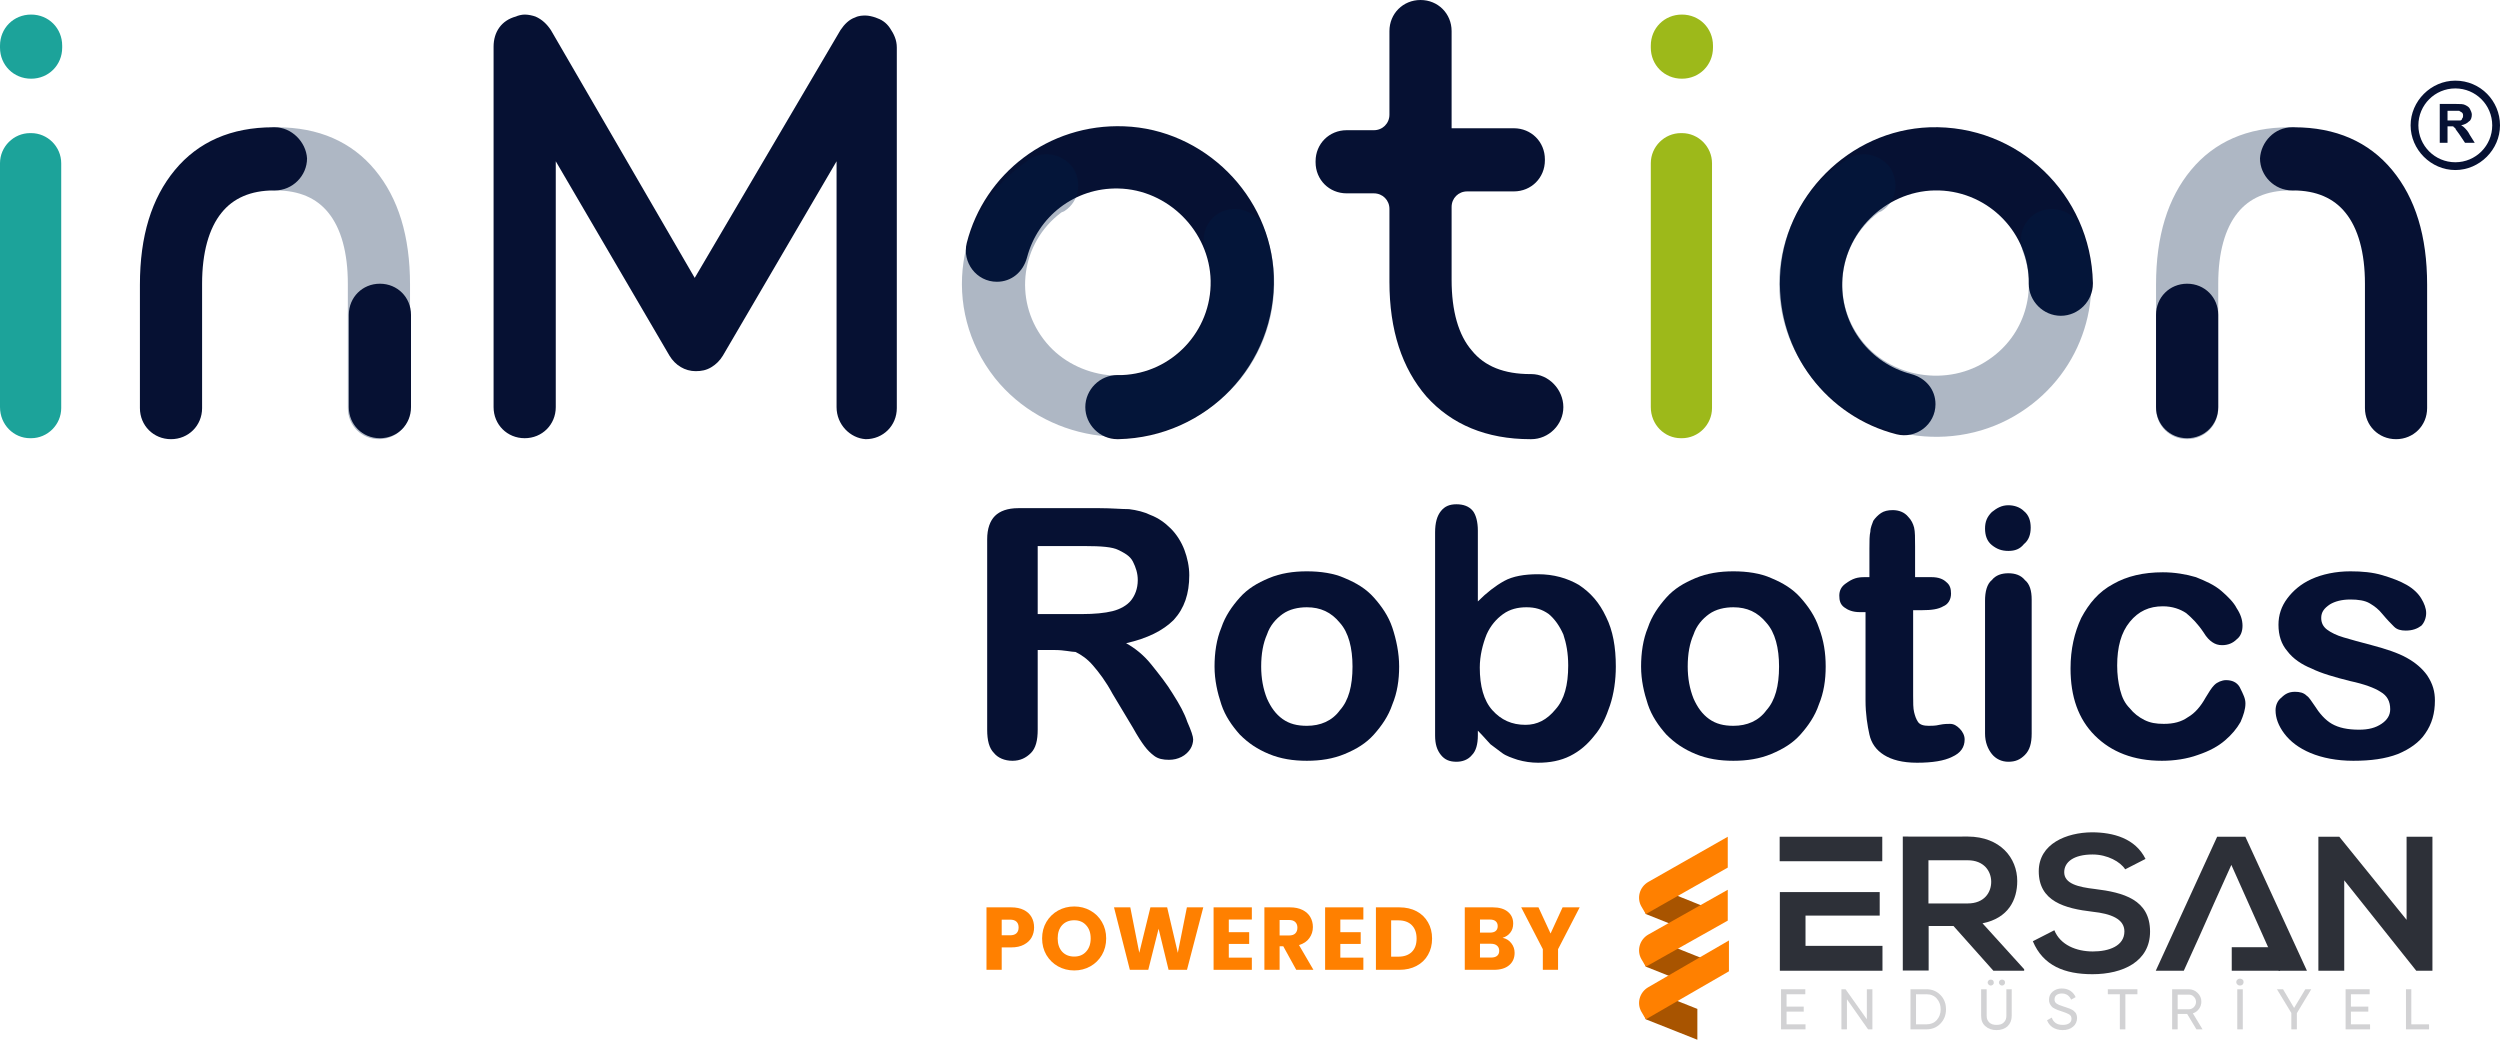
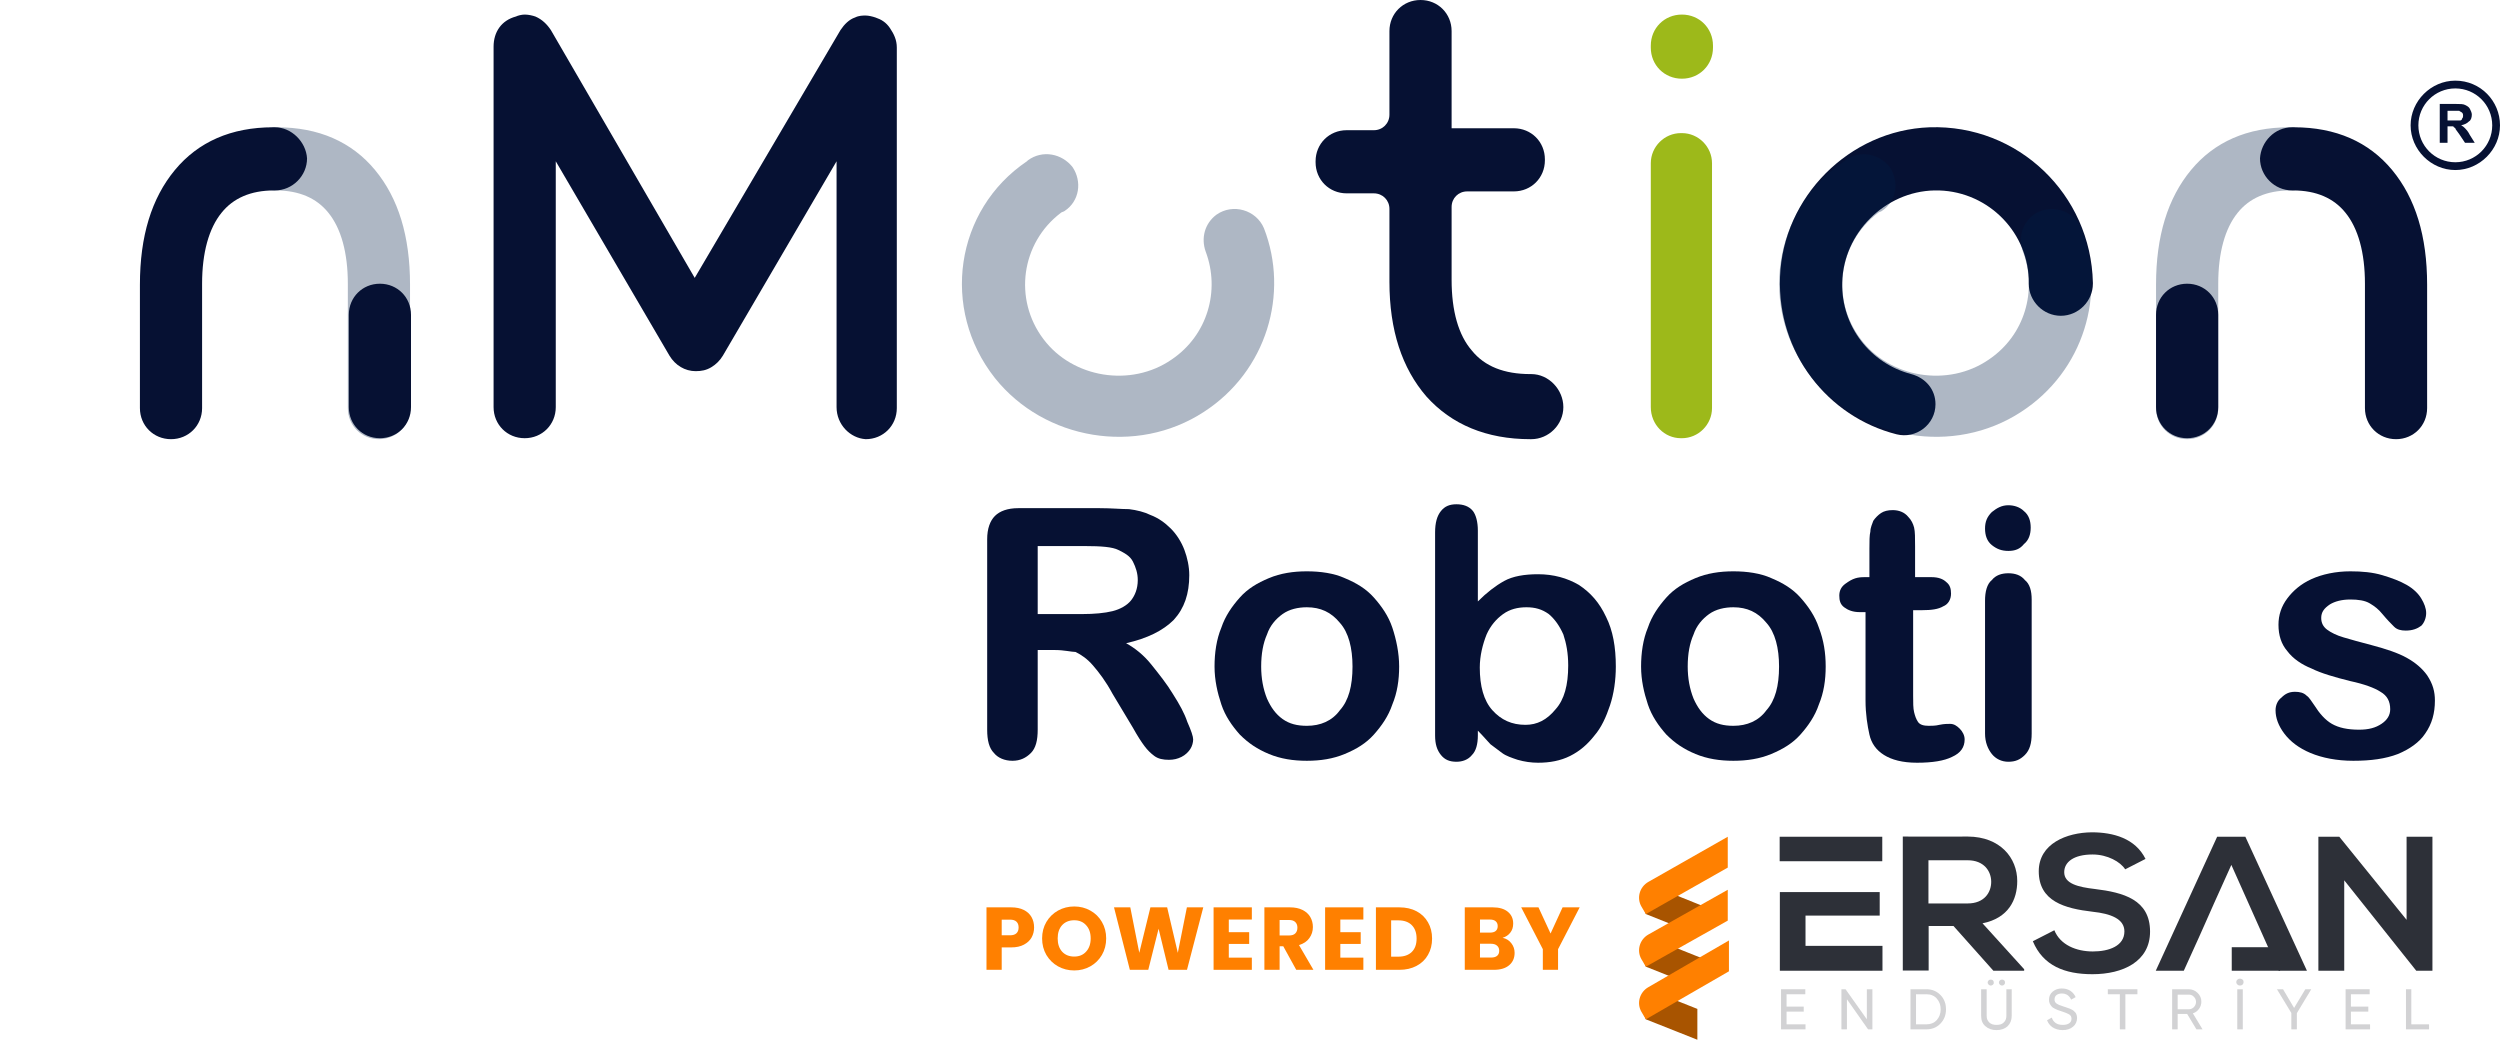
<svg xmlns="http://www.w3.org/2000/svg" width="185" height="77" viewBox="0 0 185 77" fill="none">
  <path d="M165.12 64.002L165.821 65.571L168.42 71.392L168.625 71.834H170.713L166.157 61.919H164.069L159.527 71.834H161.601C163.791 67.026 162.637 69.495 165.12 64.002Z" fill="#2D3038" />
  <path d="M158.768 63.56C158.009 62.033 156.373 61.591 154.796 61.591C152.927 61.605 150.868 62.433 150.868 64.473C150.868 66.698 152.781 67.226 154.855 67.469C156.198 67.612 157.206 67.997 157.206 68.924C157.206 69.994 156.081 70.408 154.869 70.408C153.642 70.408 152.46 69.923 152.022 68.838L150.43 69.652C151.189 71.463 152.781 72.091 154.84 72.091C157.103 72.091 159.104 71.15 159.104 68.938C159.104 66.57 157.133 66.042 155.015 65.785C153.803 65.643 152.752 65.4 152.752 64.544C152.752 63.802 153.438 63.232 154.855 63.232C155.95 63.232 156.913 63.774 157.264 64.33L158.768 63.56Z" fill="#2D3038" />
  <path d="M149.773 71.706L146.706 68.325C148.634 67.94 149.276 66.57 149.276 65.2C149.276 63.488 148.02 61.919 145.625 61.905C144.019 61.919 142.413 61.905 140.807 61.905V71.82H142.72V68.525H144.56L147.509 71.834H149.787V71.706H149.773ZM145.611 63.66C146.808 63.66 147.349 64.459 147.349 65.257C147.349 66.056 146.823 66.855 145.611 66.855H142.705V63.66H145.611Z" fill="#2D3038" />
  <path d="M133.608 63.731H136.192H139.288V61.919H131.695V63.731H133.608ZM139.303 69.994H133.608V67.754H139.098V66.014H136.192H133.608H131.709V71.834H139.303V69.994Z" fill="#2D3038" />
  <path d="M168.727 70.094H165.149V71.834H168.727V70.094Z" fill="#2D3038" />
  <g opacity="0.6">
    <g opacity="0.6">
      <path opacity="0.6" d="M132.205 75.801H133.607V76.171H131.796V73.204H133.593V73.575H132.205V74.488H133.476V74.859H132.205V75.801Z" fill="#2D3038" />
      <path opacity="0.6" d="M138.148 73.204H138.557V76.171H138.236L136.674 73.946V76.171H136.265V73.204H136.571L138.148 75.43V73.204Z" fill="#2D3038" />
      <path opacity="0.6" d="M142.559 73.204C142.967 73.204 143.318 73.347 143.595 73.632C143.873 73.917 144.004 74.274 144.004 74.688C144.004 75.102 143.873 75.458 143.595 75.743C143.318 76.029 142.982 76.171 142.559 76.171H141.376V73.204H142.559ZM142.559 75.801C142.865 75.801 143.128 75.701 143.318 75.487C143.508 75.273 143.61 75.016 143.61 74.688C143.61 74.36 143.508 74.103 143.318 73.889C143.128 73.675 142.865 73.575 142.559 73.575H141.785V75.801H142.559Z" fill="#2D3038" />
      <path opacity="0.6" d="M148.561 75.943C148.356 76.129 148.079 76.228 147.743 76.228C147.407 76.228 147.129 76.129 146.925 75.943C146.706 75.758 146.604 75.501 146.604 75.173V73.204H147.013V75.159C147.013 75.373 147.071 75.529 147.202 75.658C147.334 75.786 147.509 75.843 147.743 75.843C147.976 75.843 148.166 75.786 148.283 75.658C148.414 75.529 148.473 75.373 148.473 75.159V73.204H148.867V75.173C148.867 75.487 148.765 75.743 148.561 75.943ZM147.48 72.862C147.436 72.904 147.378 72.933 147.319 72.933C147.261 72.933 147.202 72.904 147.159 72.862C147.115 72.819 147.086 72.762 147.086 72.705C147.086 72.648 147.115 72.591 147.159 72.548C147.202 72.505 147.261 72.491 147.319 72.491C147.378 72.491 147.436 72.505 147.48 72.548C147.524 72.591 147.538 72.648 147.538 72.705C147.553 72.762 147.524 72.819 147.48 72.862ZM148.312 72.862C148.268 72.904 148.21 72.933 148.152 72.933C148.093 72.933 148.035 72.904 147.991 72.862C147.947 72.819 147.918 72.762 147.918 72.705C147.918 72.648 147.947 72.591 147.991 72.548C148.035 72.505 148.093 72.491 148.152 72.491C148.21 72.491 148.268 72.505 148.312 72.548C148.356 72.591 148.371 72.648 148.371 72.705C148.371 72.762 148.356 72.819 148.312 72.862Z" fill="#2D3038" />
      <path opacity="0.6" d="M152.634 76.228C152.357 76.228 152.109 76.157 151.904 76.029C151.7 75.9 151.568 75.715 151.481 75.501L151.831 75.301C151.948 75.658 152.225 75.843 152.649 75.843C152.853 75.843 153.014 75.8 153.131 75.715C153.248 75.629 153.291 75.515 153.291 75.387C153.291 75.244 153.233 75.144 153.131 75.073C153.014 75.002 152.839 74.93 152.576 74.845C152.444 74.802 152.357 74.773 152.284 74.745C152.211 74.716 152.138 74.688 152.036 74.631C151.933 74.588 151.86 74.531 151.817 74.474C151.773 74.417 151.729 74.36 151.685 74.274C151.641 74.188 151.627 74.088 151.627 73.989C151.627 73.732 151.714 73.532 151.904 73.375C152.094 73.218 152.313 73.147 152.576 73.147C152.81 73.147 153.029 73.204 153.204 73.318C153.379 73.432 153.51 73.589 153.598 73.789L153.262 73.974C153.131 73.675 152.897 73.518 152.576 73.518C152.415 73.518 152.284 73.561 152.182 73.632C152.079 73.718 152.036 73.817 152.036 73.96C152.036 74.088 152.079 74.188 152.182 74.26C152.284 74.331 152.444 74.402 152.678 74.474C152.766 74.502 152.824 74.516 152.853 74.531C152.883 74.545 152.941 74.559 153.014 74.588C153.087 74.616 153.145 74.631 153.175 74.645C153.204 74.659 153.262 74.688 153.321 74.716C153.379 74.745 153.423 74.773 153.452 74.802C153.481 74.83 153.51 74.859 153.554 74.902C153.598 74.945 153.627 74.987 153.642 75.03C153.656 75.073 153.671 75.116 153.686 75.173C153.7 75.23 153.7 75.287 153.7 75.344C153.7 75.601 153.598 75.815 153.408 75.972C153.204 76.143 152.956 76.228 152.634 76.228Z" fill="#2D3038" />
      <path opacity="0.6" d="M158.169 73.204V73.575H157.278V76.171H156.869V73.575H155.978V73.204H158.169Z" fill="#2D3038" />
      <path opacity="0.6" d="M162.535 76.171L161.849 75.03H161.148V76.171H160.739V73.204H161.951C162.214 73.204 162.433 73.29 162.623 73.475C162.812 73.661 162.9 73.875 162.9 74.131C162.9 74.317 162.842 74.502 162.725 74.659C162.608 74.816 162.462 74.93 162.272 74.987L162.988 76.171H162.535ZM161.148 73.575V74.688H161.965C162.111 74.688 162.243 74.631 162.345 74.531C162.447 74.417 162.506 74.288 162.506 74.146C162.506 73.989 162.447 73.86 162.345 73.76C162.243 73.646 162.111 73.603 161.965 73.603H161.148V73.575Z" fill="#2D3038" />
      <path opacity="0.6" d="M165.762 72.933C165.689 72.933 165.616 72.904 165.572 72.862C165.514 72.805 165.485 72.748 165.485 72.676C165.485 72.605 165.514 72.534 165.572 72.491C165.631 72.434 165.689 72.419 165.762 72.419C165.835 72.419 165.894 72.448 165.952 72.491C166.011 72.548 166.025 72.605 166.025 72.676C166.025 72.748 165.996 72.805 165.952 72.862C165.894 72.904 165.835 72.933 165.762 72.933ZM165.558 73.204H165.967V76.171H165.558V73.204Z" fill="#2D3038" />
      <path opacity="0.6" d="M171.034 73.204L169.968 74.973V76.171H169.559V74.959L168.493 73.204H168.945L169.763 74.588L170.595 73.204H171.034Z" fill="#2D3038" />
      <path opacity="0.6" d="M173.968 75.801H175.385V76.171H173.574V73.204H175.356V73.575H173.968V74.488H175.254V74.859H173.968V75.801Z" fill="#2D3038" />
      <path opacity="0.6" d="M178.437 75.801H179.751V76.171H178.043V73.204H178.437V75.801Z" fill="#2D3038" />
    </g>
  </g>
  <path fill-rule="evenodd" clip-rule="evenodd" d="M121.794 67.64L121.473 66.784C121.093 65.771 121.896 65.4 122.553 65.657L125.927 67.012L125.226 69.01L121.794 67.64Z" fill="#A85400" />
  <path fill-rule="evenodd" clip-rule="evenodd" d="M121.794 71.535L121.473 70.679C121.093 69.666 121.896 69.295 122.553 69.552L125.941 70.907L125.605 73.047L121.794 71.535Z" fill="#A85400" />
  <path fill-rule="evenodd" clip-rule="evenodd" d="M121.794 75.43L121.473 74.574C121.093 73.561 121.896 73.19 122.553 73.447L125.605 74.659V76.942L121.794 75.43Z" fill="#A85400" />
  <path fill-rule="evenodd" clip-rule="evenodd" d="M121.794 75.43L121.473 74.888C121.093 74.246 121.327 73.418 121.984 73.047L127.942 69.594V71.877L121.794 75.43Z" fill="#FF8000" />
  <path fill-rule="evenodd" clip-rule="evenodd" d="M121.794 71.535L121.473 70.993C121.093 70.351 121.327 69.523 121.984 69.152L127.854 65.842V68.125L121.794 71.535Z" fill="#FF8000" />
  <path fill-rule="evenodd" clip-rule="evenodd" d="M121.794 67.64L121.473 67.098C121.093 66.456 121.327 65.628 121.984 65.257L127.854 61.919V64.202L121.794 67.64Z" fill="#FF8000" />
  <path d="M178.087 68.068L173.108 61.919H171.56V71.834H173.473V65.143L178.803 71.834H180V61.919H178.087V68.068Z" fill="#2D3038" />
  <path d="M116.896 67.144L115.296 70.239V71.767H114.17V70.239L112.569 67.144H113.847L114.742 69.08L115.631 67.144H116.896Z" fill="#FF8000" />
  <path d="M111.192 69.397C111.46 69.454 111.675 69.587 111.837 69.798C112 70.004 112.081 70.242 112.081 70.509C112.081 70.896 111.945 71.203 111.673 71.431C111.405 71.655 111.03 71.767 110.547 71.767H108.393V67.144H110.474C110.944 67.144 111.311 67.252 111.574 67.467C111.842 67.682 111.976 67.974 111.976 68.343C111.976 68.615 111.903 68.841 111.758 69.021C111.618 69.201 111.429 69.326 111.192 69.397ZM109.519 69.014H110.257C110.441 69.014 110.582 68.975 110.678 68.896C110.779 68.813 110.83 68.692 110.83 68.534C110.83 68.376 110.779 68.255 110.678 68.172C110.582 68.088 110.441 68.046 110.257 68.046H109.519V69.014ZM110.349 70.858C110.538 70.858 110.683 70.817 110.784 70.733C110.889 70.645 110.942 70.52 110.942 70.358C110.942 70.195 110.887 70.068 110.777 69.976C110.672 69.884 110.525 69.838 110.336 69.838H109.519V70.858H110.349Z" fill="#FF8000" />
  <path d="M103.55 67.144C104.038 67.144 104.463 67.241 104.828 67.434C105.192 67.627 105.473 67.9 105.671 68.251C105.873 68.597 105.974 68.999 105.974 69.456C105.974 69.908 105.873 70.31 105.671 70.661C105.473 71.012 105.19 71.284 104.821 71.477C104.457 71.671 104.033 71.767 103.55 71.767H101.818V67.144H103.55ZM103.478 70.793C103.904 70.793 104.235 70.676 104.472 70.444C104.709 70.211 104.828 69.882 104.828 69.456C104.828 69.03 104.709 68.698 104.472 68.461C104.235 68.224 103.904 68.106 103.478 68.106H102.944V70.793H103.478Z" fill="#FF8000" />
  <path d="M99.184 68.046V68.982H100.692V69.851H99.184V70.865H100.889V71.767H98.058V67.144H100.889V68.046H99.184Z" fill="#FF8000" />
  <path d="M95.922 71.767L94.961 70.022H94.691V71.767H93.565V67.144H95.455C95.819 67.144 96.129 67.208 96.383 67.335C96.642 67.463 96.835 67.638 96.963 67.862C97.09 68.082 97.154 68.328 97.154 68.6C97.154 68.907 97.066 69.181 96.89 69.423C96.719 69.664 96.464 69.835 96.126 69.936L97.193 71.767H95.922ZM94.691 69.225H95.389C95.595 69.225 95.749 69.175 95.85 69.074C95.955 68.973 96.008 68.83 96.008 68.646C96.008 68.47 95.955 68.332 95.85 68.231C95.749 68.13 95.595 68.079 95.389 68.079H94.691V69.225Z" fill="#FF8000" />
  <path d="M90.931 68.046V68.982H92.439V69.851H90.931V70.865H92.636V71.767H89.805V67.144H92.636V68.046H90.931Z" fill="#FF8000" />
  <path d="M89.042 67.144L87.837 71.767H86.474L85.736 68.725L84.972 71.767H83.609L82.437 67.144H83.642L84.307 70.509L85.131 67.144H86.369L87.159 70.509L87.83 67.144H89.042Z" fill="#FF8000" />
  <path d="M79.493 71.813C79.058 71.813 78.659 71.712 78.294 71.51C77.934 71.308 77.647 71.027 77.432 70.667C77.221 70.303 77.116 69.895 77.116 69.443C77.116 68.99 77.221 68.584 77.432 68.224C77.647 67.864 77.934 67.583 78.294 67.382C78.659 67.18 79.058 67.079 79.493 67.079C79.928 67.079 80.325 67.18 80.685 67.382C81.049 67.583 81.335 67.864 81.541 68.224C81.752 68.584 81.857 68.99 81.857 69.443C81.857 69.895 81.752 70.303 81.541 70.667C81.33 71.027 81.045 71.308 80.685 71.51C80.325 71.712 79.928 71.813 79.493 71.813ZM79.493 70.786C79.862 70.786 80.156 70.663 80.375 70.417C80.599 70.171 80.711 69.847 80.711 69.443C80.711 69.034 80.599 68.71 80.375 68.468C80.156 68.222 79.862 68.099 79.493 68.099C79.12 68.099 78.821 68.22 78.597 68.461C78.378 68.703 78.268 69.03 78.268 69.443C78.268 69.851 78.378 70.178 78.597 70.424C78.821 70.665 79.12 70.786 79.493 70.786Z" fill="#FF8000" />
  <path d="M76.523 68.633C76.523 68.9 76.462 69.146 76.339 69.37C76.216 69.59 76.027 69.767 75.772 69.903C75.518 70.04 75.202 70.108 74.824 70.108H74.126V71.767H73V67.144H74.824C75.193 67.144 75.504 67.208 75.759 67.335C76.014 67.463 76.205 67.638 76.332 67.862C76.459 68.086 76.523 68.343 76.523 68.633ZM74.739 69.212C74.954 69.212 75.114 69.162 75.219 69.061C75.325 68.96 75.377 68.817 75.377 68.633C75.377 68.448 75.325 68.305 75.219 68.205C75.114 68.104 74.954 68.053 74.739 68.053H74.126V69.212H74.739Z" fill="#FF8000" />
  <path opacity="0.32" d="M20.348 9.419C20.42 9.419 20.42 9.419 20.348 9.419C20.42 9.419 20.42 9.419 20.348 9.419C20.42 9.419 20.42 9.419 20.492 9.419C23.583 9.419 26.028 10.497 27.754 12.582C29.479 14.668 30.342 17.472 30.342 21.067V30.198C30.342 31.492 29.335 32.499 28.041 32.499C26.747 32.499 25.74 31.492 25.74 30.198V20.995C25.74 18.694 25.237 16.897 24.302 15.746C23.439 14.668 22.145 14.092 20.42 14.092C20.42 14.092 20.42 14.092 20.348 14.092C19.054 14.092 17.975 13.014 17.975 11.72C18.047 10.497 19.125 9.419 20.348 9.419Z" fill="#001F45" />
  <path opacity="0.32" d="M169.542 9.419C169.47 9.419 169.47 9.419 169.398 9.419C166.306 9.419 163.861 10.497 162.136 12.582C160.41 14.668 159.547 17.472 159.547 21.067V30.198C159.547 31.492 160.554 32.499 161.848 32.499C163.142 32.499 164.149 31.492 164.149 30.198V20.995C164.149 18.694 164.652 16.897 165.587 15.746C166.45 14.668 167.744 14.092 169.47 14.092C169.47 14.092 169.47 14.092 169.542 14.092C170.836 14.092 171.914 13.014 171.914 11.72C171.842 10.497 170.836 9.419 169.542 9.419Z" fill="#001F45" />
-   <path d="M0 30.126V12.079C0 10.857 1.007 9.85 2.229 9.85H2.301C3.523 9.85 4.53 10.857 4.53 12.079V30.198C4.53 31.421 3.523 32.427 2.301 32.427H2.229C1.007 32.427 0 31.421 0 30.126ZM0 3.523V3.379C0 2.085 1.007 1.078 2.301 1.078C3.595 1.078 4.602 2.085 4.602 3.379V3.523C4.602 4.817 3.595 5.824 2.301 5.824C1.007 5.824 0 4.817 0 3.523Z" fill="#1CA39A" />
  <path d="M122.159 30.126V12.079C122.159 10.857 123.166 9.85 124.388 9.85H124.46C125.682 9.85 126.689 10.857 126.689 12.079V30.198C126.689 31.421 125.682 32.427 124.46 32.427H124.388C123.166 32.427 122.159 31.421 122.159 30.126ZM122.159 3.523V3.379C122.159 2.085 123.166 1.078 124.46 1.078C125.754 1.078 126.761 2.085 126.761 3.379V3.523C126.761 4.817 125.754 5.824 124.46 5.824C123.166 5.824 122.159 4.817 122.159 3.523Z" fill="#9DB91A" />
  <path d="M30.414 23.296C30.414 22.002 29.407 20.995 28.113 20.995C26.819 20.995 25.812 22.002 25.812 23.296V30.126C25.812 31.421 26.819 32.427 28.113 32.427C29.407 32.427 30.414 31.421 30.414 30.126V23.296Z" fill="#061133" />
  <path d="M20.348 9.419C20.276 9.419 20.276 9.419 20.348 9.419C20.276 9.419 20.276 9.419 20.204 9.419C17.112 9.419 14.668 10.497 12.942 12.582C11.216 14.668 10.354 17.472 10.354 21.067V30.198C10.354 31.492 11.36 32.499 12.655 32.499C13.949 32.499 14.955 31.492 14.955 30.198V20.995C14.955 18.694 15.459 16.897 16.393 15.746C17.256 14.668 18.55 14.092 20.276 14.092C20.276 14.092 20.276 14.092 20.348 14.092C21.642 14.092 22.721 13.014 22.721 11.72C22.649 10.497 21.57 9.419 20.348 9.419Z" fill="#061133" />
  <path d="M159.547 23.296C159.547 22.002 160.554 20.995 161.848 20.995C163.142 20.995 164.149 22.002 164.149 23.296V30.126C164.149 31.421 163.142 32.427 161.848 32.427C160.554 32.427 159.547 31.421 159.547 30.126V23.296Z" fill="#061133" />
  <path d="M169.613 9.419C169.613 9.419 169.685 9.419 169.613 9.419C169.685 9.419 169.685 9.419 169.757 9.419C172.849 9.419 175.293 10.497 177.019 12.582C178.745 14.668 179.607 17.472 179.607 21.067V30.198C179.607 31.492 178.601 32.499 177.307 32.499C176.012 32.499 175.006 31.492 175.006 30.198V20.995C175.006 18.694 174.502 16.897 173.568 15.746C172.705 14.668 171.411 14.092 169.685 14.092C169.685 14.092 169.685 14.092 169.613 14.092C168.319 14.092 167.24 13.014 167.24 11.72C167.312 10.497 168.319 9.419 169.613 9.419Z" fill="#061133" />
  <path d="M61.906 30.126V11.935L53.494 26.316C53.278 26.675 52.991 26.963 52.631 27.178C52.272 27.394 51.912 27.466 51.481 27.466C50.69 27.466 49.971 27.035 49.539 26.316L41.127 11.935V30.126C41.127 31.421 40.12 32.427 38.826 32.427C37.532 32.427 36.525 31.421 36.525 30.126V3.451C36.525 2.373 37.101 1.51 38.179 1.222C38.323 1.15 38.611 1.078 38.826 1.078C39.114 1.078 39.401 1.15 39.617 1.222C40.12 1.438 40.48 1.797 40.767 2.229L51.409 20.564L62.194 2.229C62.481 1.797 62.841 1.438 63.272 1.294C63.56 1.15 63.848 1.15 64.063 1.15C64.279 1.15 64.567 1.222 64.782 1.294C65.214 1.438 65.573 1.654 65.861 2.085C66.148 2.516 66.364 2.948 66.364 3.523V30.198C66.364 31.492 65.358 32.499 64.063 32.499C62.913 32.427 61.906 31.421 61.906 30.126Z" fill="#061133" />
-   <path d="M94.261 20.42C94.046 14.452 89.085 9.563 83.189 9.347C77.581 9.131 72.835 12.87 71.541 17.975C71.181 19.413 72.26 20.851 73.77 20.851C74.848 20.851 75.711 20.132 75.999 19.054C76.79 16.034 79.522 13.877 82.757 13.949C86.424 14.021 89.516 17.112 89.588 20.779C89.66 24.518 86.712 27.61 83.045 27.754C82.901 27.754 82.829 27.754 82.686 27.754C81.391 27.754 80.313 28.832 80.313 30.126C80.313 31.421 81.391 32.499 82.686 32.499C82.757 32.499 82.757 32.499 82.757 32.499C89.3 32.355 94.477 26.963 94.261 20.42Z" fill="#061133" />
  <path d="M142.794 9.419C136.827 9.635 131.937 14.596 131.722 20.492C131.506 26.1 135.245 30.845 140.35 32.139C141.788 32.499 143.226 31.42 143.226 29.91C143.226 28.832 142.507 27.969 141.428 27.682C138.409 26.891 136.252 24.159 136.323 20.923C136.395 17.256 139.487 14.164 143.154 14.092C146.893 14.021 149.985 16.968 150.128 20.635C150.128 20.779 150.128 20.851 150.128 20.995C150.128 22.289 151.207 23.368 152.501 23.368C153.795 23.368 154.874 22.289 154.874 20.995V20.923C154.73 14.38 149.337 9.203 142.794 9.419Z" fill="#061133" />
  <path d="M113.315 27.682H113.243C111.302 27.682 109.864 27.107 108.929 25.956C107.923 24.806 107.419 23.008 107.419 20.707V15.315C107.419 14.668 107.923 14.164 108.57 14.164H112.021C113.315 14.164 114.322 13.158 114.322 11.864V11.792C114.322 10.498 113.315 9.491 112.021 9.491H107.419V9.275V2.301C107.419 1.007 106.413 0 105.119 0C103.824 0 102.818 1.007 102.818 2.301V8.484C102.818 9.131 102.314 9.635 101.667 9.635H99.654C98.36 9.635 97.353 10.641 97.353 11.935V12.007C97.353 13.302 98.36 14.308 99.654 14.308H101.667C102.314 14.308 102.818 14.812 102.818 15.459V20.851C102.818 24.446 103.752 27.25 105.55 29.335C107.419 31.421 110.008 32.499 113.243 32.499C113.243 32.499 113.243 32.499 113.315 32.499C114.609 32.499 115.688 31.421 115.688 30.126C115.688 28.832 114.609 27.682 113.315 27.682Z" fill="#061133" />
  <path opacity="0.32" d="M134.094 27.969C137.761 32.571 144.592 33.721 149.553 30.486C154.226 27.466 155.88 21.714 154.011 16.897C153.436 15.53 151.71 15.027 150.488 15.89C149.625 16.537 149.337 17.616 149.697 18.622C150.775 21.498 149.841 24.806 147.18 26.603C144.16 28.688 139.846 27.969 137.689 25.093C135.46 22.145 136.036 17.975 138.984 15.746C139.055 15.674 139.199 15.674 139.271 15.602C140.35 14.883 140.565 13.445 139.846 12.367C139.055 11.36 137.617 11.073 136.539 11.864L136.467 11.935C131.146 15.53 130.068 22.864 134.094 27.969Z" fill="#001F45" />
  <path opacity="0.32" d="M73.619 27.969C77.286 32.571 84.117 33.721 89.078 30.486C93.751 27.466 95.405 21.714 93.535 16.897C92.96 15.53 91.235 15.027 90.012 15.89C89.15 16.537 88.862 17.616 89.222 18.622C90.3 21.498 89.365 24.806 86.705 26.603C83.685 28.688 79.371 27.969 77.214 25.093C74.985 22.145 75.56 17.975 78.508 15.746C78.58 15.674 78.724 15.674 78.796 15.602C79.874 14.883 80.09 13.445 79.371 12.367C78.58 11.36 77.142 11.073 76.064 11.864L75.992 11.935C70.671 15.53 69.593 22.864 73.619 27.969Z" fill="#001F45" />
  <path d="M78.084 48.102H76.79V53.997C76.79 54.788 76.646 55.363 76.286 55.723C75.927 56.083 75.496 56.298 74.92 56.298C74.345 56.298 73.842 56.083 73.554 55.723C73.195 55.363 73.051 54.788 73.051 53.997V39.905C73.051 39.114 73.267 38.539 73.626 38.179C73.986 37.82 74.561 37.604 75.352 37.604H81.391C82.254 37.604 82.973 37.676 83.548 37.676C84.124 37.748 84.699 37.892 85.13 38.107C85.705 38.323 86.209 38.682 86.64 39.114C87.072 39.545 87.431 40.12 87.647 40.696C87.862 41.271 88.006 41.918 88.006 42.565C88.006 43.931 87.647 45.01 86.856 45.873C86.065 46.663 84.915 47.239 83.333 47.598C83.98 47.958 84.627 48.461 85.202 49.18C85.777 49.899 86.353 50.618 86.784 51.337C87.287 52.128 87.647 52.775 87.862 53.422C88.15 54.069 88.294 54.501 88.294 54.716C88.294 54.932 88.222 55.22 88.078 55.435C87.934 55.651 87.719 55.867 87.431 56.011C87.143 56.154 86.856 56.226 86.496 56.226C86.065 56.226 85.705 56.154 85.418 55.939C85.13 55.723 84.915 55.507 84.699 55.22C84.483 54.932 84.195 54.501 83.836 53.853L82.326 51.337C81.823 50.402 81.32 49.755 80.888 49.252C80.457 48.749 80.025 48.461 79.594 48.245C79.306 48.245 78.731 48.102 78.084 48.102ZM80.241 40.408H76.79V45.441H80.097C80.96 45.441 81.751 45.369 82.326 45.225C82.901 45.082 83.405 44.794 83.692 44.435C83.98 44.075 84.195 43.572 84.195 42.925C84.195 42.421 84.052 41.99 83.836 41.559C83.62 41.127 83.189 40.911 82.757 40.696C82.326 40.48 81.535 40.408 80.241 40.408Z" fill="#061133" />
  <path d="M103.537 49.324C103.537 50.33 103.393 51.265 103.034 52.128C102.746 52.991 102.243 53.71 101.667 54.357C101.092 55.004 100.373 55.435 99.51 55.795C98.648 56.154 97.713 56.298 96.706 56.298C95.7 56.298 94.765 56.154 93.902 55.795C93.039 55.435 92.392 55.004 91.745 54.357C91.17 53.71 90.667 52.991 90.379 52.128C90.091 51.265 89.876 50.33 89.876 49.324C89.876 48.317 90.019 47.31 90.379 46.448C90.667 45.585 91.17 44.866 91.745 44.219C92.32 43.572 93.039 43.14 93.902 42.781C94.765 42.421 95.7 42.278 96.706 42.278C97.713 42.278 98.719 42.421 99.51 42.781C100.373 43.14 101.092 43.572 101.667 44.219C102.243 44.866 102.746 45.585 103.034 46.448C103.321 47.31 103.537 48.317 103.537 49.324ZM100.086 49.324C100.086 47.958 99.798 46.807 99.151 46.088C98.504 45.297 97.713 44.938 96.706 44.938C96.059 44.938 95.412 45.082 94.909 45.441C94.406 45.801 93.974 46.304 93.758 46.951C93.471 47.598 93.327 48.389 93.327 49.324C93.327 50.187 93.471 50.977 93.758 51.697C94.046 52.344 94.406 52.847 94.909 53.206C95.412 53.566 95.987 53.71 96.706 53.71C97.713 53.71 98.576 53.35 99.151 52.559C99.798 51.84 100.086 50.762 100.086 49.324Z" fill="#061133" />
  <path d="M109.361 39.258V44.506C110.008 43.859 110.655 43.356 111.302 42.996C111.949 42.637 112.812 42.493 113.818 42.493C114.969 42.493 115.975 42.781 116.838 43.284C117.701 43.859 118.348 44.578 118.852 45.657C119.355 46.663 119.571 47.886 119.571 49.324C119.571 50.33 119.427 51.337 119.139 52.2C118.852 53.063 118.492 53.853 117.989 54.429C117.485 55.076 116.91 55.579 116.191 55.939C115.472 56.298 114.681 56.442 113.818 56.442C113.315 56.442 112.812 56.37 112.309 56.226C111.877 56.082 111.446 55.939 111.158 55.723C110.871 55.507 110.583 55.291 110.295 55.076C110.08 54.86 109.792 54.501 109.361 54.069V54.429C109.361 55.076 109.217 55.579 108.929 55.867C108.642 56.226 108.21 56.37 107.779 56.37C107.276 56.37 106.916 56.226 106.628 55.867C106.341 55.507 106.197 55.076 106.197 54.429V39.401C106.197 38.682 106.341 38.179 106.628 37.82C106.916 37.46 107.276 37.316 107.779 37.316C108.282 37.316 108.714 37.46 109.001 37.82C109.217 38.107 109.361 38.611 109.361 39.258ZM109.504 49.396C109.504 50.762 109.792 51.84 110.439 52.559C111.086 53.278 111.877 53.638 112.884 53.638C113.747 53.638 114.466 53.278 115.113 52.487C115.76 51.768 116.047 50.69 116.047 49.252C116.047 48.317 115.904 47.598 115.688 46.951C115.4 46.304 115.041 45.801 114.609 45.441C114.106 45.082 113.603 44.938 112.956 44.938C112.309 44.938 111.733 45.082 111.23 45.441C110.727 45.801 110.295 46.304 110.008 46.951C109.72 47.67 109.504 48.533 109.504 49.396Z" fill="#061133" />
  <path d="M135.101 49.324C135.101 50.33 134.957 51.265 134.598 52.128C134.31 52.991 133.807 53.71 133.232 54.357C132.656 55.004 131.937 55.435 131.075 55.795C130.212 56.154 129.277 56.298 128.27 56.298C127.264 56.298 126.329 56.154 125.466 55.795C124.604 55.435 123.956 55.004 123.309 54.357C122.734 53.71 122.231 52.991 121.943 52.128C121.656 51.265 121.44 50.33 121.44 49.324C121.44 48.317 121.584 47.31 121.943 46.448C122.231 45.585 122.734 44.866 123.309 44.219C123.885 43.572 124.604 43.14 125.466 42.781C126.329 42.421 127.264 42.278 128.27 42.278C129.277 42.278 130.284 42.421 131.075 42.781C131.937 43.14 132.656 43.572 133.232 44.219C133.807 44.866 134.31 45.585 134.598 46.448C134.957 47.382 135.101 48.317 135.101 49.324ZM131.65 49.324C131.65 47.958 131.362 46.807 130.715 46.088C130.068 45.297 129.277 44.938 128.27 44.938C127.623 44.938 126.976 45.082 126.473 45.441C125.97 45.801 125.538 46.304 125.323 46.951C125.035 47.598 124.891 48.389 124.891 49.324C124.891 50.187 125.035 50.977 125.323 51.697C125.61 52.344 125.97 52.847 126.473 53.206C126.976 53.566 127.551 53.71 128.27 53.71C129.277 53.71 130.14 53.35 130.715 52.559C131.362 51.84 131.65 50.762 131.65 49.324Z" fill="#061133" />
  <path d="M137.977 42.709H138.337V40.624C138.337 40.049 138.337 39.617 138.408 39.33C138.408 39.042 138.552 38.754 138.624 38.539C138.768 38.323 138.984 38.107 139.199 37.964C139.415 37.82 139.703 37.748 140.062 37.748C140.494 37.748 140.925 37.892 141.213 38.251C141.428 38.467 141.572 38.754 141.644 39.042C141.716 39.33 141.716 39.833 141.716 40.408V42.709H142.938C143.442 42.709 143.801 42.853 144.017 43.068C144.304 43.284 144.376 43.572 144.376 43.931C144.376 44.363 144.161 44.722 143.801 44.866C143.442 45.082 142.938 45.154 142.219 45.154H141.572V51.481C141.572 51.984 141.572 52.416 141.644 52.703C141.716 52.991 141.788 53.206 141.932 53.422C142.075 53.638 142.363 53.71 142.723 53.71C142.938 53.71 143.226 53.71 143.513 53.638C143.873 53.566 144.089 53.566 144.304 53.566C144.592 53.566 144.808 53.71 145.023 53.925C145.239 54.141 145.383 54.429 145.383 54.716C145.383 55.291 145.095 55.723 144.448 56.011C143.873 56.298 143.01 56.442 141.86 56.442C140.781 56.442 139.99 56.226 139.415 55.867C138.84 55.507 138.48 55.004 138.337 54.357C138.193 53.71 138.049 52.847 138.049 51.84V45.297H137.618C137.114 45.297 136.755 45.154 136.467 44.938C136.18 44.722 136.108 44.434 136.108 44.075C136.108 43.715 136.251 43.428 136.539 43.212C137.114 42.781 137.474 42.709 137.977 42.709Z" fill="#061133" />
  <path d="M148.618 40.768C148.115 40.768 147.756 40.624 147.396 40.336C147.037 40.049 146.893 39.617 146.893 39.114C146.893 38.611 147.037 38.251 147.396 37.892C147.756 37.604 148.115 37.388 148.618 37.388C149.05 37.388 149.481 37.532 149.769 37.82C150.128 38.107 150.272 38.539 150.272 39.042C150.272 39.545 150.128 39.977 149.769 40.264C149.481 40.624 149.122 40.768 148.618 40.768ZM150.344 44.363V54.285C150.344 55.004 150.2 55.507 149.841 55.867C149.481 56.226 149.122 56.37 148.618 56.37C148.115 56.37 147.684 56.154 147.396 55.795C147.109 55.435 146.893 54.932 146.893 54.285V44.435C146.893 43.788 147.037 43.212 147.396 42.925C147.684 42.565 148.115 42.421 148.618 42.421C149.122 42.421 149.553 42.565 149.841 42.925C150.2 43.212 150.344 43.716 150.344 44.363Z" fill="#061133" />
-   <path d="M166.162 52.056C166.162 52.487 166.018 52.919 165.803 53.422C165.515 53.925 165.155 54.357 164.652 54.788C164.149 55.22 163.502 55.579 162.639 55.867C161.848 56.154 160.913 56.298 159.979 56.298C157.893 56.298 156.24 55.651 155.017 54.429C153.795 53.206 153.22 51.553 153.22 49.468C153.22 48.029 153.508 46.807 154.011 45.729C154.586 44.65 155.305 43.787 156.384 43.212C157.39 42.637 158.613 42.349 160.051 42.349C160.913 42.349 161.776 42.493 162.495 42.709C163.214 42.996 163.861 43.284 164.365 43.715C164.868 44.147 165.299 44.578 165.515 45.01C165.803 45.441 165.946 45.873 165.946 46.304C165.946 46.735 165.803 47.095 165.515 47.31C165.227 47.598 164.868 47.742 164.436 47.742C164.149 47.742 163.933 47.67 163.717 47.526C163.502 47.382 163.286 47.167 163.07 46.807C162.639 46.16 162.208 45.729 161.776 45.369C161.345 45.082 160.77 44.866 160.051 44.866C159.044 44.866 158.253 45.225 157.606 46.016C156.959 46.807 156.671 47.886 156.671 49.252C156.671 49.899 156.743 50.474 156.887 51.049C157.031 51.624 157.246 52.056 157.606 52.415C157.893 52.775 158.253 53.062 158.684 53.278C159.116 53.494 159.547 53.566 160.122 53.566C160.841 53.566 161.417 53.422 161.92 53.063C162.423 52.775 162.855 52.272 163.214 51.624C163.43 51.265 163.646 50.906 163.861 50.69C164.077 50.474 164.436 50.33 164.724 50.33C165.155 50.33 165.515 50.474 165.731 50.834C166.018 51.409 166.162 51.696 166.162 52.056Z" fill="#061133" />
  <path d="M180.183 51.84C180.183 52.775 179.967 53.566 179.464 54.285C179.032 54.932 178.313 55.435 177.451 55.795C176.516 56.154 175.437 56.298 174.143 56.298C172.921 56.298 171.842 56.082 170.98 55.723C170.117 55.363 169.47 54.86 169.038 54.285C168.607 53.71 168.391 53.135 168.391 52.559C168.391 52.2 168.535 51.84 168.823 51.625C169.11 51.337 169.398 51.193 169.829 51.193C170.189 51.193 170.476 51.265 170.692 51.481C170.908 51.625 171.051 51.912 171.267 52.2C171.627 52.775 172.058 53.278 172.561 53.566C173.065 53.853 173.712 53.997 174.575 53.997C175.294 53.997 175.797 53.853 176.228 53.566C176.66 53.278 176.875 52.919 176.875 52.487C176.875 51.912 176.66 51.481 176.156 51.193C175.725 50.906 174.934 50.618 173.927 50.402C172.777 50.115 171.77 49.827 171.051 49.468C170.332 49.18 169.685 48.749 169.254 48.173C168.823 47.67 168.607 47.023 168.607 46.232C168.607 45.513 168.823 44.866 169.254 44.291C169.685 43.715 170.261 43.212 171.051 42.853C171.842 42.493 172.849 42.278 173.927 42.278C174.79 42.278 175.581 42.349 176.3 42.565C177.019 42.781 177.594 42.996 178.098 43.284C178.601 43.572 178.96 43.931 179.176 44.291C179.392 44.65 179.536 45.01 179.536 45.369C179.536 45.729 179.392 46.088 179.176 46.304C178.889 46.52 178.529 46.663 178.026 46.663C177.666 46.663 177.379 46.592 177.163 46.376C176.947 46.16 176.66 45.873 176.3 45.441C176.013 45.082 175.725 44.866 175.365 44.65C175.006 44.434 174.503 44.363 173.927 44.363C173.28 44.363 172.777 44.506 172.418 44.722C171.986 45.01 171.77 45.297 171.77 45.729C171.77 46.088 171.914 46.376 172.202 46.592C172.489 46.807 172.921 47.023 173.424 47.167C173.927 47.31 174.646 47.526 175.509 47.742C176.588 48.03 177.451 48.317 178.098 48.677C178.745 49.036 179.248 49.468 179.608 49.971C180.039 50.618 180.183 51.193 180.183 51.84Z" fill="#061133" />
  <path d="M180.542 10.569V7.693H181.765C182.052 7.693 182.268 7.693 182.412 7.765C182.555 7.837 182.699 7.909 182.771 8.053C182.843 8.197 182.915 8.34 182.915 8.484C182.915 8.7 182.843 8.916 182.699 8.987C182.555 9.131 182.412 9.203 182.124 9.275C182.268 9.347 182.34 9.419 182.412 9.491C182.484 9.563 182.627 9.707 182.771 9.994L183.131 10.569H182.412L181.98 9.922C181.836 9.707 181.693 9.563 181.693 9.491C181.621 9.419 181.549 9.419 181.549 9.347C181.477 9.347 181.405 9.347 181.261 9.347H181.117V10.569H180.542ZM181.117 8.916H181.549C181.836 8.916 181.98 8.916 182.052 8.916C182.124 8.916 182.196 8.844 182.196 8.772C182.268 8.7 182.268 8.628 182.268 8.556C182.268 8.484 182.268 8.412 182.196 8.34C182.124 8.268 182.052 8.268 181.98 8.197C181.908 8.197 181.765 8.197 181.549 8.197H181.117V8.916Z" fill="#061133" />
  <path d="M181.693 5.968C179.895 5.968 178.385 7.478 178.385 9.275C178.385 11.073 179.895 12.583 181.693 12.583C183.49 12.583 185 11.073 185 9.275C185 7.478 183.562 5.968 181.693 5.968ZM181.693 12.007C180.183 12.007 178.96 10.785 178.96 9.275C178.96 7.765 180.183 6.543 181.693 6.543C183.203 6.543 184.425 7.765 184.425 9.275C184.425 10.785 183.203 12.007 181.693 12.007Z" fill="#061133" />
</svg>